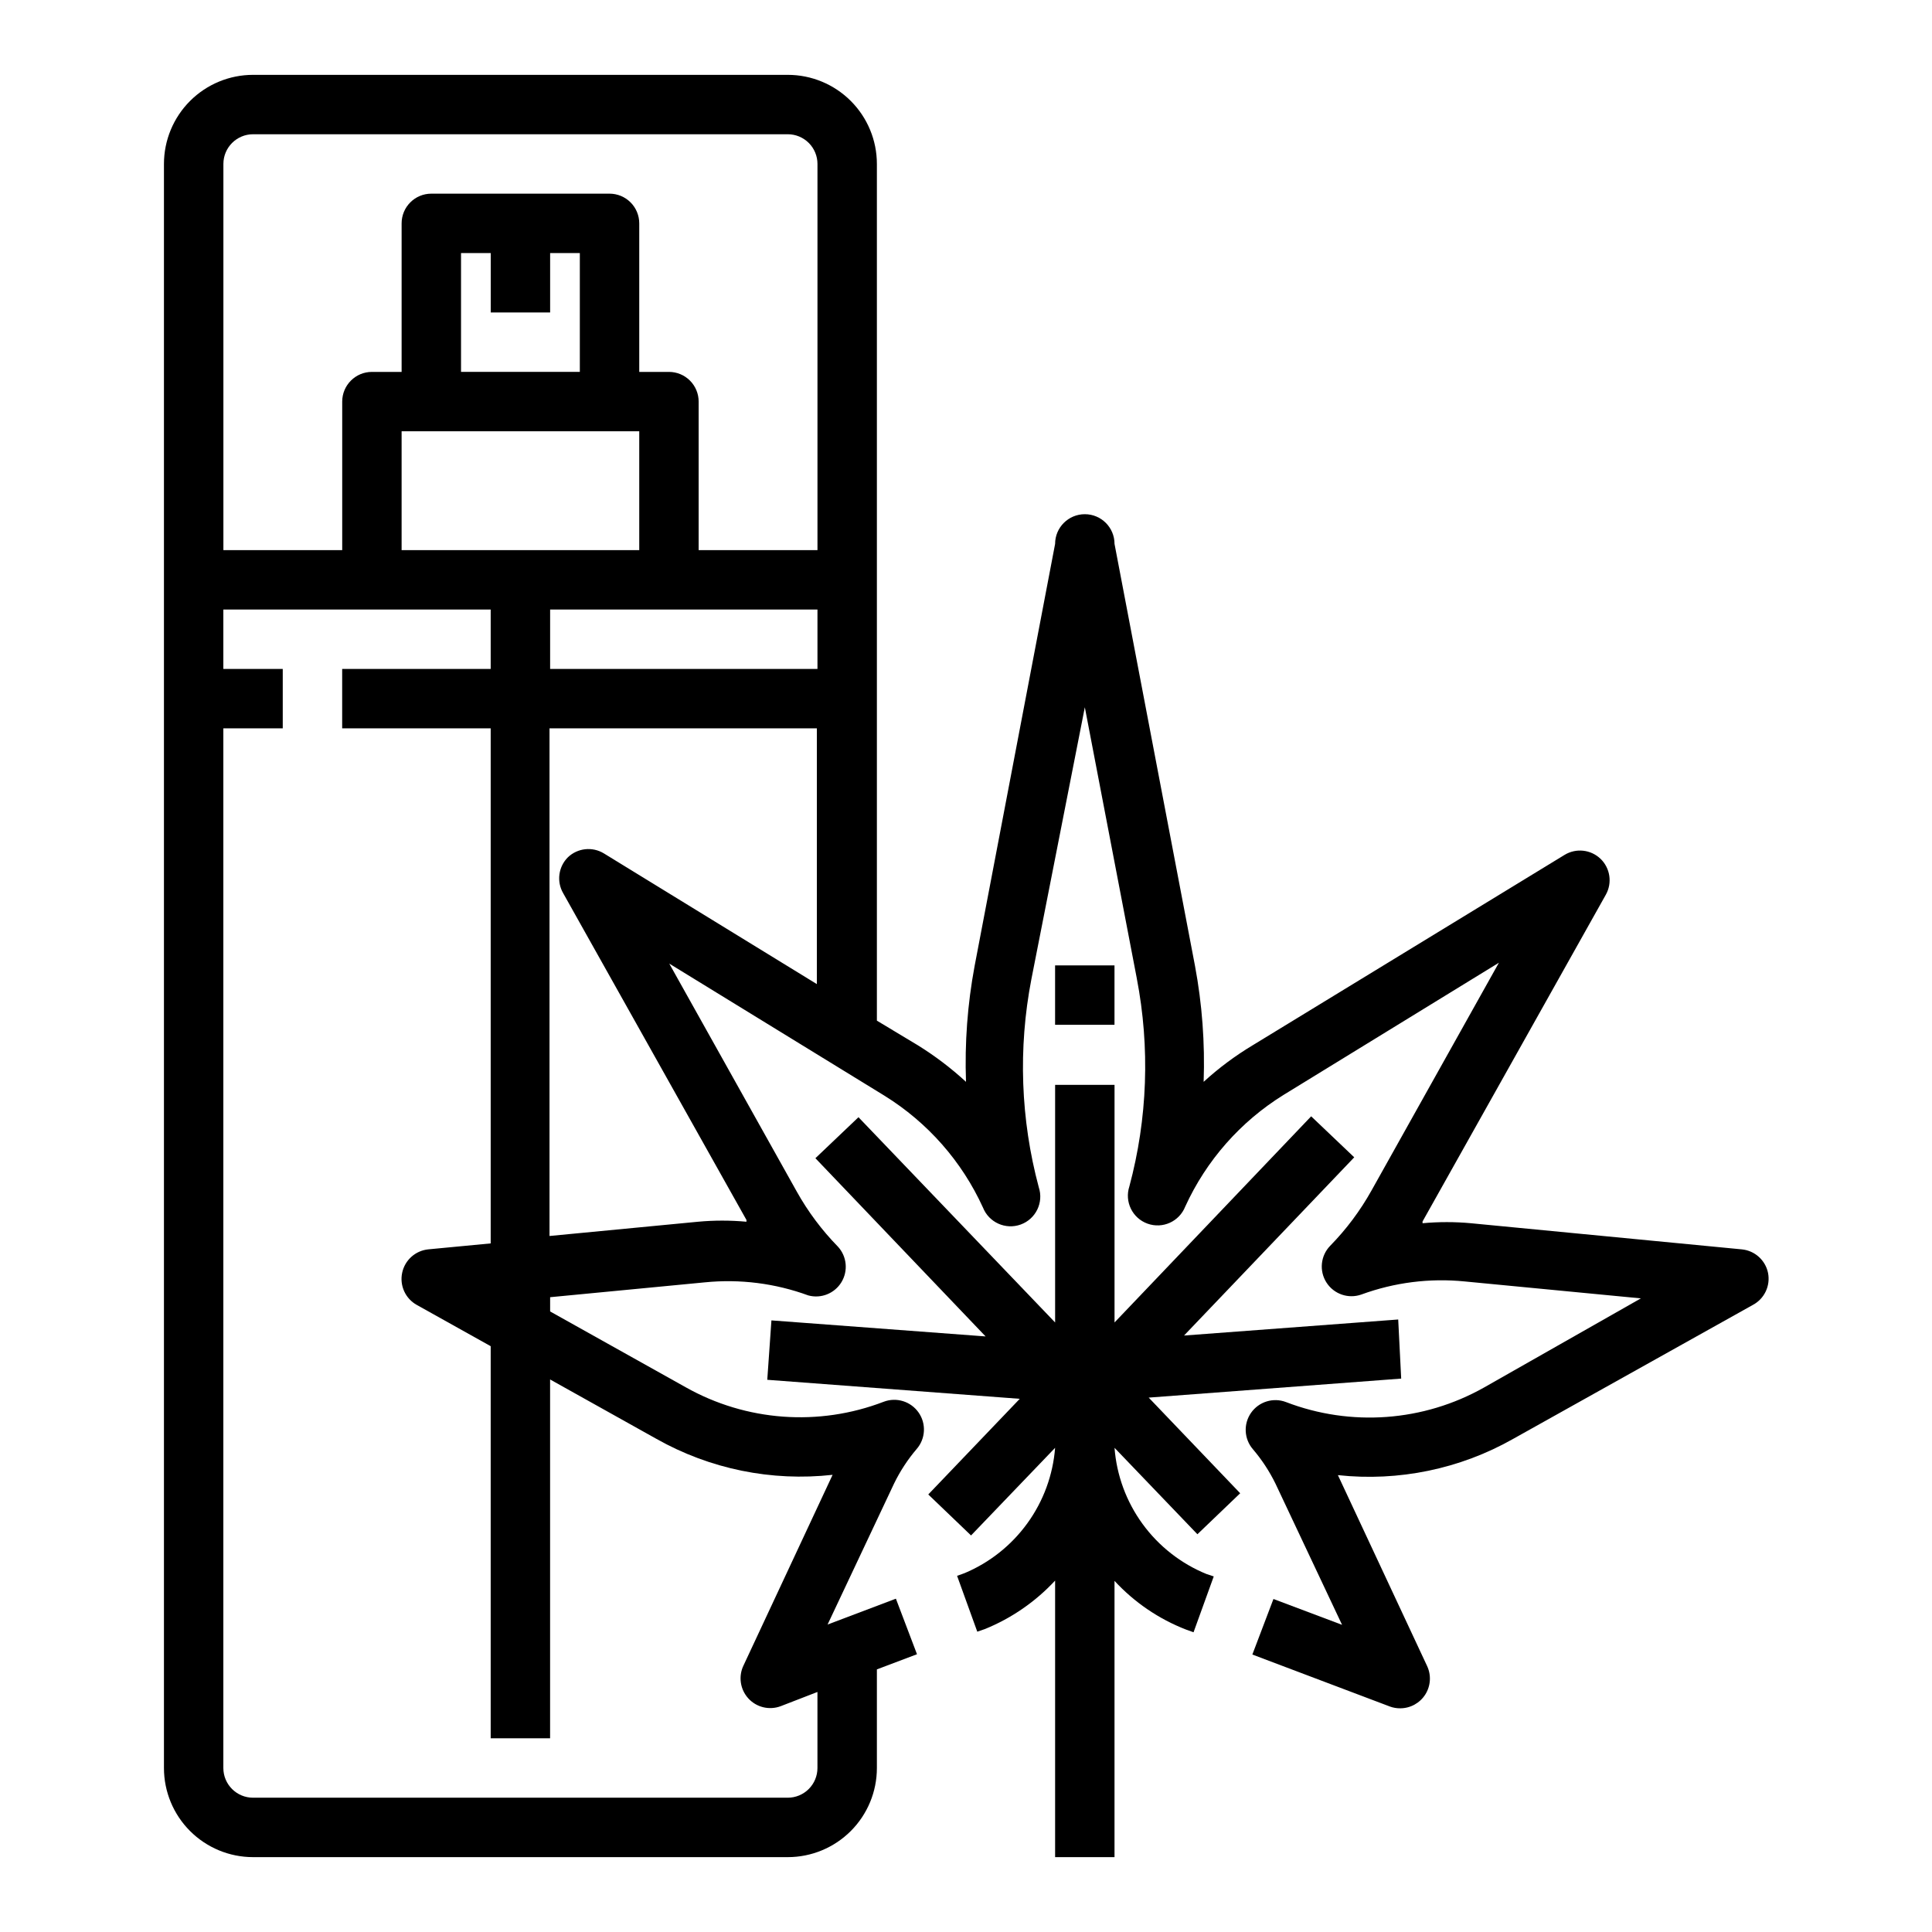
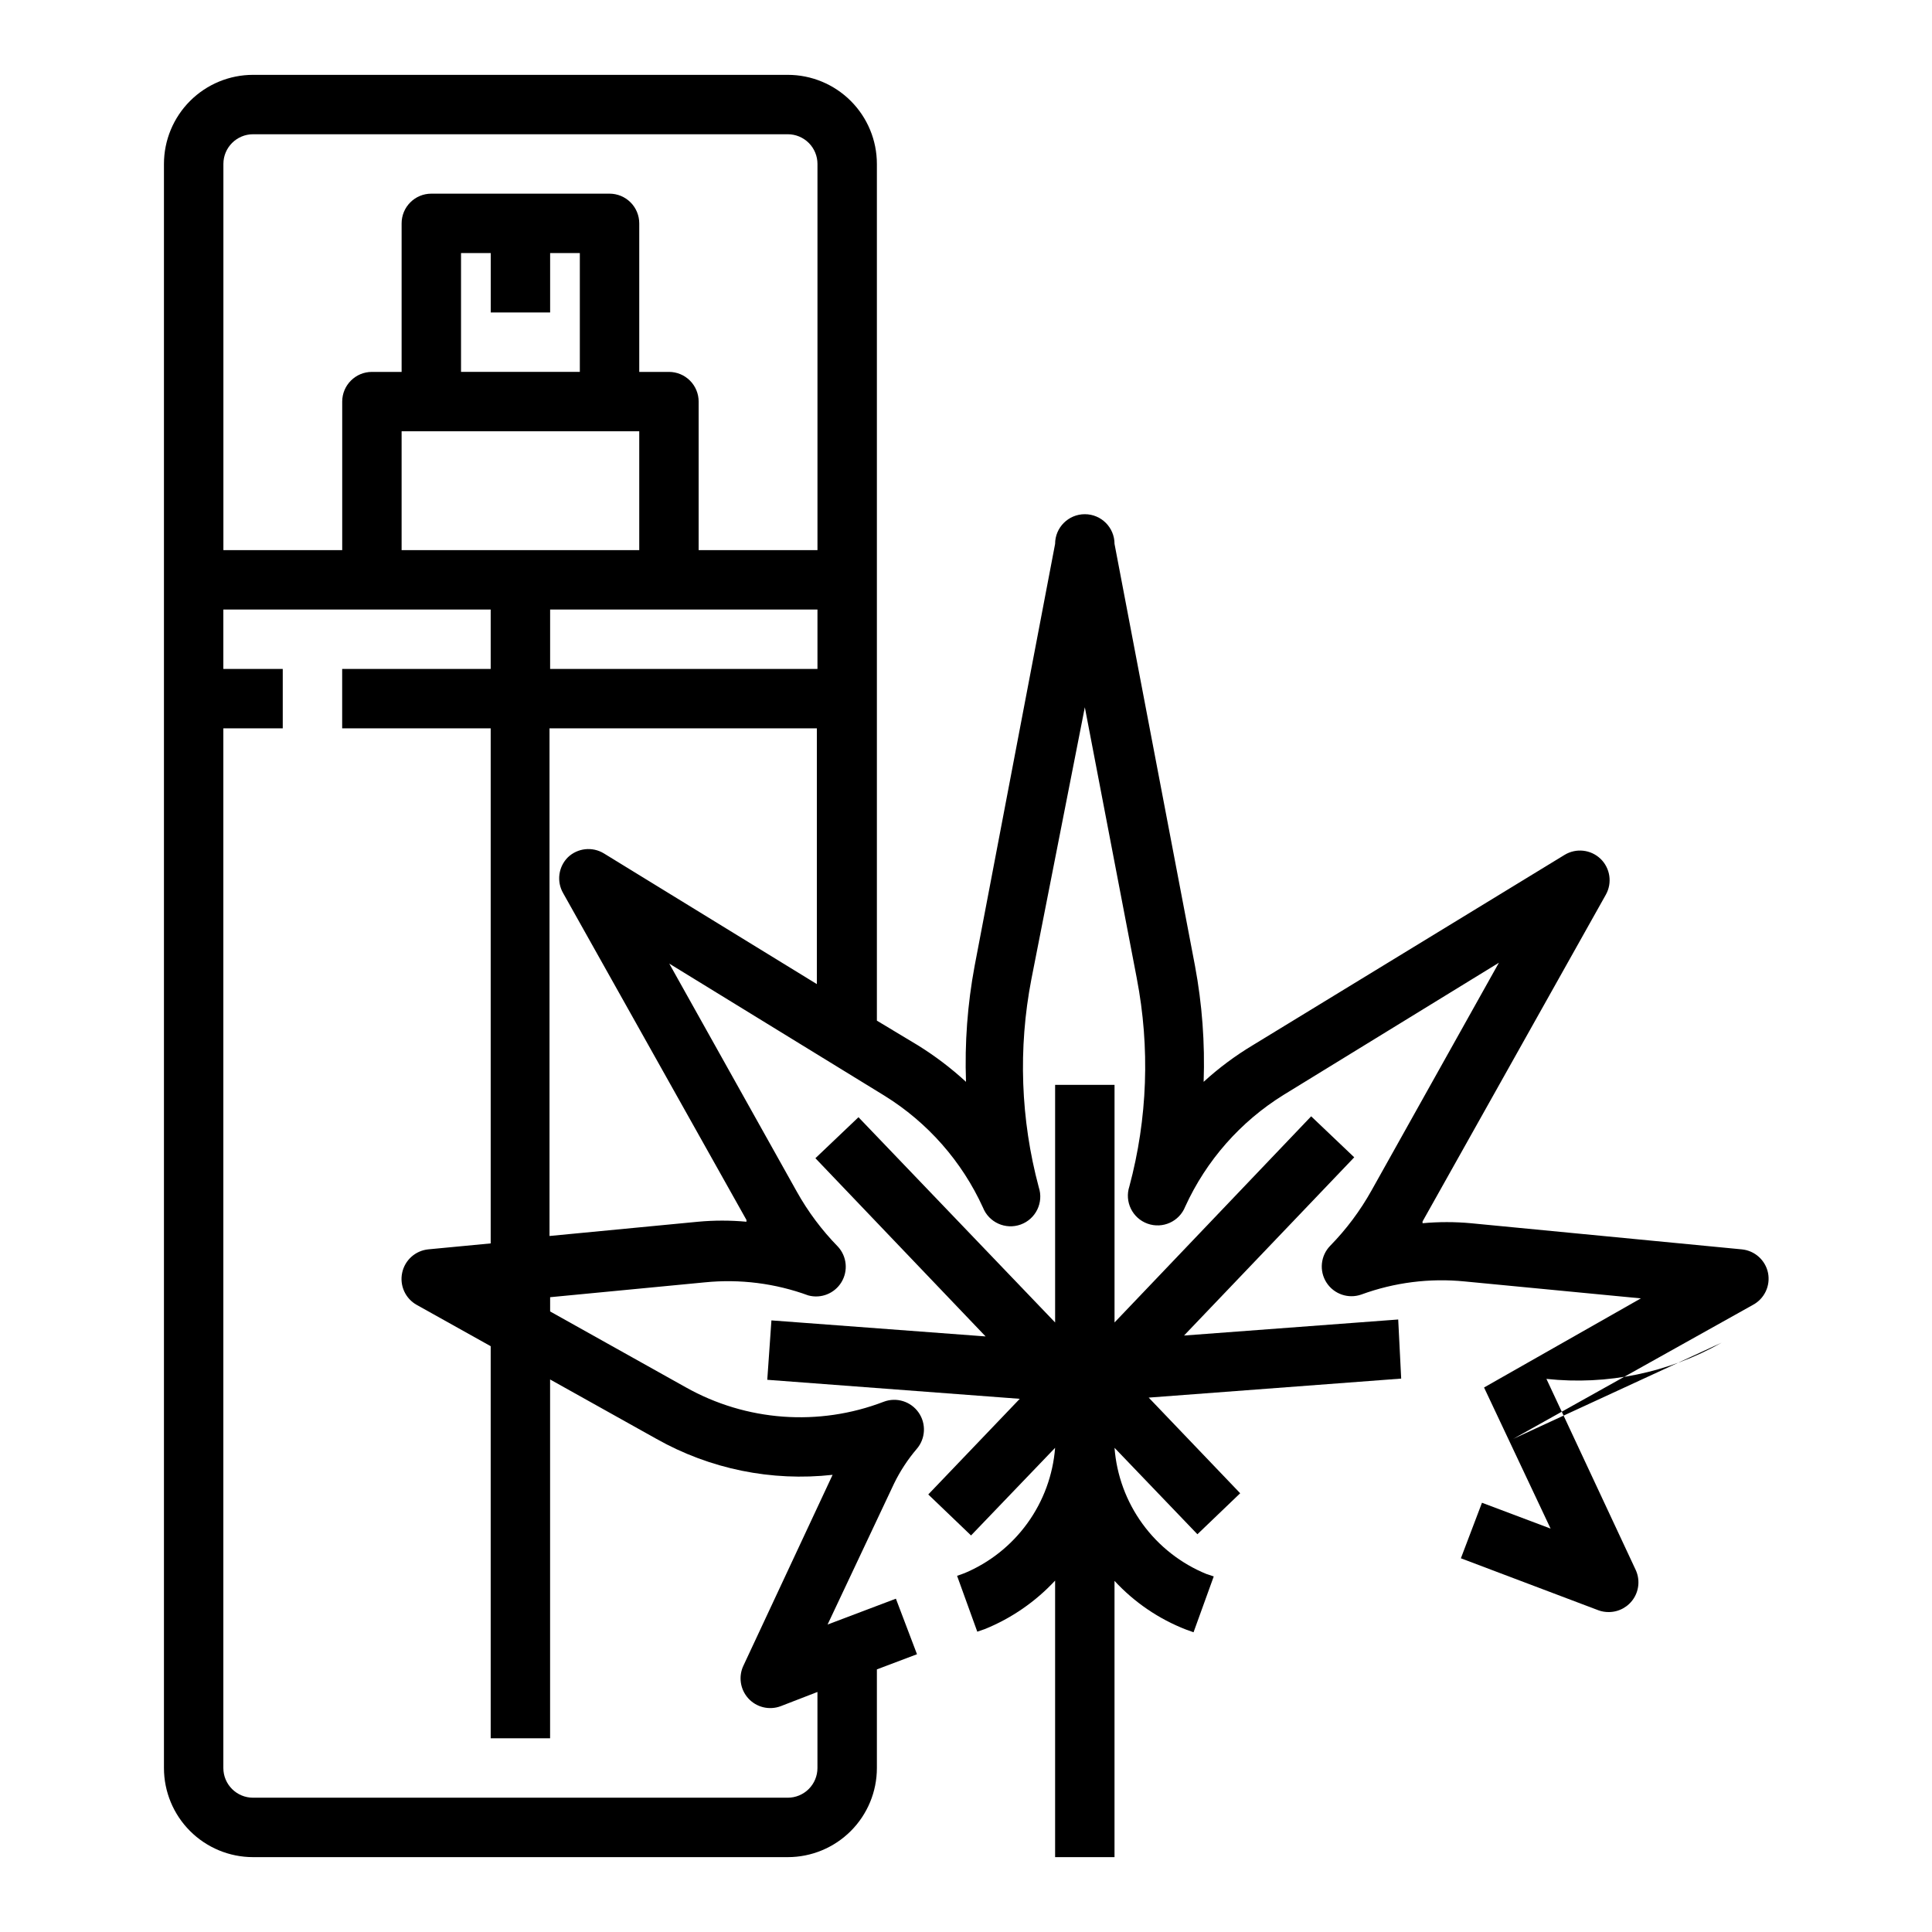
<svg xmlns="http://www.w3.org/2000/svg" fill="#000000" width="800px" height="800px" version="1.1" viewBox="144 144 512 512">
  <g>
-     <path d="m545 525.32 63.527-35.504c3.07-1.633 4.703-5.09 4.016-8.5-0.703-3.363-3.508-5.879-6.926-6.219l-71.793-6.926c-4.269-0.395-8.566-0.395-12.832 0v-0.473l48.57-86.594c1.75-3.129 1.168-7.043-1.418-9.523-2.578-2.457-6.484-2.879-9.523-1.023l-82.656 50.457c-4.644 2.789-8.996 6.031-12.988 9.684 0.367-10.285-0.398-20.582-2.285-30.699l-21.332-111.86c0-4.348-3.523-7.871-7.871-7.871-4.348 0-7.875 3.523-7.875 7.871l-21.332 111.86c-1.887 10.117-2.652 20.414-2.281 30.699-3.938-3.621-8.207-6.863-12.754-9.684l-10.863-6.531v-227.03c0-6.262-2.488-12.27-6.918-16.699-4.43-4.43-10.434-6.918-16.699-6.918h-141.7c-6.266 0-12.27 2.488-16.699 6.918-4.43 4.43-6.918 10.438-6.918 16.699v425.09c0 6.262 2.488 12.27 6.918 16.699 4.43 4.43 10.434 6.918 16.699 6.918h141.7c6.266 0 12.27-2.488 16.699-6.918 4.43-4.43 6.918-10.438 6.918-16.699v-26.137l10.629-4.016-5.59-14.719-18.105 6.848 17.633-37.391c1.602-3.281 3.613-6.352 5.981-9.133 2.363-2.723 2.57-6.703 0.508-9.66-2.066-2.957-5.871-4.133-9.246-2.856-17.199 6.609-36.453 5.195-52.504-3.856l-35.898-20.074v-3.777l41.012-3.938h0.004c9.273-0.93 18.641 0.254 27.395 3.465 3.379 0.918 6.961-0.508 8.785-3.5 1.82-2.992 1.449-6.828-0.914-9.41-4.281-4.375-7.961-9.301-10.941-14.645l-33.77-60.379 57.07 35.031c11.414 7.082 20.48 17.379 26.055 29.602 1.562 3.961 5.996 5.965 10.004 4.516 4.004-1.449 6.133-5.824 4.797-9.871-4.82-17.98-5.496-36.824-1.969-55.105l14.172-72.105 13.777 71.871h-0.004c3.527 18.281 2.856 37.121-1.969 55.105-1.332 4.047 0.793 8.418 4.801 9.867 4.004 1.449 8.438-0.551 10-4.516 5.578-12.219 14.641-22.52 26.059-29.598l57.07-35.031-33.77 60.379c-2.984 5.344-6.664 10.27-10.945 14.641-2.547 2.621-2.957 6.652-0.984 9.734 1.973 3.078 5.805 4.394 9.25 3.176 8.754-3.207 18.121-4.391 27.395-3.465l46.68 4.488-41.562 23.617c-16.051 9.051-35.305 10.465-52.504 3.856-3.371-1.277-7.18-0.098-9.246 2.856-2.062 2.957-1.855 6.938 0.508 9.664 2.367 2.781 4.379 5.848 5.981 9.129l17.633 37.391-18.184-6.848-5.59 14.719 36.449 13.777v0.004c0.883 0.32 1.816 0.48 2.754 0.469 2.699-0.008 5.203-1.395 6.641-3.676 1.438-2.285 1.605-5.144 0.445-7.578l-23.617-50.539c16.105 1.738 32.352-1.621 46.445-9.605zm-255.21-298.51v-15.742h7.871v31.488h-31.484v-31.488h7.871v15.742zm23.617 31.488v31.488h-62.977v-31.488zm47.23 47.23v15.742l-70.848 0.004v-15.742zm-149.57-125.95h141.7c2.09 0 4.09 0.828 5.566 2.305 1.477 1.477 2.305 3.481 2.305 5.566v102.34h-31.488v-39.359c0-2.086-0.828-4.09-2.305-5.566-1.477-1.477-3.477-2.305-5.566-2.305h-7.871v-39.359c0-2.09-0.828-4.09-2.305-5.566-1.477-1.477-3.481-2.309-5.566-2.309h-47.234c-4.348 0-7.871 3.527-7.871 7.875v39.359h-7.871c-4.348 0-7.871 3.523-7.871 7.871v39.359h-31.488v-102.34c0-4.348 3.523-7.871 7.871-7.871zm106.9 345.74c14.176 7.996 30.508 11.328 46.68 9.527l-23.617 50.539v-0.004c-1.387 2.894-0.879 6.344 1.285 8.715 2.16 2.371 5.547 3.191 8.559 2.07l9.758-3.777v20.152c0 2.09-0.828 4.09-2.305 5.566-1.477 1.477-3.477 2.305-5.566 2.305h-141.7c-4.348 0-7.871-3.523-7.871-7.871v-275.52h15.742v-15.742l-15.742-0.004v-15.742h70.848v15.742h-39.359v15.742h39.359v136.5l-16.531 1.574c-3.418 0.34-6.223 2.856-6.93 6.219-0.715 3.371 0.852 6.82 3.859 8.5l19.602 10.945v103.91h15.742v-95.094zm-24.719-144.61 48.57 86.594v0.473c-4.269-0.395-8.562-0.395-12.832 0l-39.359 3.777v-134.53h70.848v67.777l-56.441-34.637c-3.043-1.852-6.949-1.434-9.527 1.023-2.531 2.519-3.051 6.434-1.258 9.523z" />
+     <path d="m545 525.32 63.527-35.504c3.07-1.633 4.703-5.09 4.016-8.5-0.703-3.363-3.508-5.879-6.926-6.219l-71.793-6.926c-4.269-0.395-8.566-0.395-12.832 0v-0.473l48.57-86.594c1.75-3.129 1.168-7.043-1.418-9.523-2.578-2.457-6.484-2.879-9.523-1.023l-82.656 50.457c-4.644 2.789-8.996 6.031-12.988 9.684 0.367-10.285-0.398-20.582-2.285-30.699l-21.332-111.86c0-4.348-3.523-7.871-7.871-7.871-4.348 0-7.875 3.523-7.875 7.871l-21.332 111.86c-1.887 10.117-2.652 20.414-2.281 30.699-3.938-3.621-8.207-6.863-12.754-9.684l-10.863-6.531v-227.03c0-6.262-2.488-12.27-6.918-16.699-4.43-4.43-10.434-6.918-16.699-6.918h-141.7c-6.266 0-12.27 2.488-16.699 6.918-4.43 4.43-6.918 10.438-6.918 16.699v425.09c0 6.262 2.488 12.27 6.918 16.699 4.43 4.43 10.434 6.918 16.699 6.918h141.7c6.266 0 12.27-2.488 16.699-6.918 4.43-4.43 6.918-10.438 6.918-16.699v-26.137l10.629-4.016-5.59-14.719-18.105 6.848 17.633-37.391c1.602-3.281 3.613-6.352 5.981-9.133 2.363-2.723 2.57-6.703 0.508-9.66-2.066-2.957-5.871-4.133-9.246-2.856-17.199 6.609-36.453 5.195-52.504-3.856l-35.898-20.074v-3.777l41.012-3.938h0.004c9.273-0.93 18.641 0.254 27.395 3.465 3.379 0.918 6.961-0.508 8.785-3.5 1.82-2.992 1.449-6.828-0.914-9.41-4.281-4.375-7.961-9.301-10.941-14.645l-33.77-60.379 57.07 35.031c11.414 7.082 20.48 17.379 26.055 29.602 1.562 3.961 5.996 5.965 10.004 4.516 4.004-1.449 6.133-5.824 4.797-9.871-4.82-17.98-5.496-36.824-1.969-55.105l14.172-72.105 13.777 71.871h-0.004c3.527 18.281 2.856 37.121-1.969 55.105-1.332 4.047 0.793 8.418 4.801 9.867 4.004 1.449 8.438-0.551 10-4.516 5.578-12.219 14.641-22.52 26.059-29.598l57.07-35.031-33.77 60.379c-2.984 5.344-6.664 10.27-10.945 14.641-2.547 2.621-2.957 6.652-0.984 9.734 1.973 3.078 5.805 4.394 9.25 3.176 8.754-3.207 18.121-4.391 27.395-3.465l46.68 4.488-41.562 23.617l17.633 37.391-18.184-6.848-5.59 14.719 36.449 13.777v0.004c0.883 0.32 1.816 0.48 2.754 0.469 2.699-0.008 5.203-1.395 6.641-3.676 1.438-2.285 1.605-5.144 0.445-7.578l-23.617-50.539c16.105 1.738 32.352-1.621 46.445-9.605zm-255.21-298.51v-15.742h7.871v31.488h-31.484v-31.488h7.871v15.742zm23.617 31.488v31.488h-62.977v-31.488zm47.23 47.23v15.742l-70.848 0.004v-15.742zm-149.57-125.95h141.7c2.09 0 4.09 0.828 5.566 2.305 1.477 1.477 2.305 3.481 2.305 5.566v102.34h-31.488v-39.359c0-2.086-0.828-4.09-2.305-5.566-1.477-1.477-3.477-2.305-5.566-2.305h-7.871v-39.359c0-2.09-0.828-4.09-2.305-5.566-1.477-1.477-3.481-2.309-5.566-2.309h-47.234c-4.348 0-7.871 3.527-7.871 7.875v39.359h-7.871c-4.348 0-7.871 3.523-7.871 7.871v39.359h-31.488v-102.34c0-4.348 3.523-7.871 7.871-7.871zm106.9 345.74c14.176 7.996 30.508 11.328 46.68 9.527l-23.617 50.539v-0.004c-1.387 2.894-0.879 6.344 1.285 8.715 2.16 2.371 5.547 3.191 8.559 2.07l9.758-3.777v20.152c0 2.09-0.828 4.09-2.305 5.566-1.477 1.477-3.477 2.305-5.566 2.305h-141.7c-4.348 0-7.871-3.523-7.871-7.871v-275.52h15.742v-15.742l-15.742-0.004v-15.742h70.848v15.742h-39.359v15.742h39.359v136.5l-16.531 1.574c-3.418 0.34-6.223 2.856-6.93 6.219-0.715 3.371 0.852 6.82 3.859 8.5l19.602 10.945v103.91h15.742v-95.094zm-24.719-144.61 48.57 86.594v0.473c-4.269-0.395-8.562-0.395-12.832 0l-39.359 3.777v-134.53h70.848v67.777l-56.441-34.637c-3.043-1.852-6.949-1.434-9.527 1.023-2.531 2.519-3.051 6.434-1.258 9.523z" />
    <path d="m514.54 493.68-56.758 4.25 45.105-47.23-11.414-10.863-52.109 54.629v-62.973h-15.746v62.977l-52.113-54.395-11.414 10.863 45.105 47.23-56.758-4.25-1.102 15.742 66.914 5.039-24.246 25.348 11.336 10.863 22.277-23.223c-0.562 7.207-3.102 14.121-7.34 19.98-4.234 5.859-10 10.441-16.668 13.238l-1.969 0.707 5.352 14.801 2.047-0.707c7.055-2.875 13.395-7.254 18.578-12.832v73.289h15.742v-73.211h0.004c5.258 5.691 11.746 10.109 18.973 12.91l1.969 0.707 5.352-14.801-1.891-0.629v0.004c-6.773-2.762-12.645-7.352-16.957-13.262-4.309-5.91-6.891-12.902-7.445-20.195l21.965 22.906 11.336-10.863-24.246-25.348 66.914-5.039z" />
-     <path d="m423.61 399.84h15.742v15.742h-15.742z" />
  </g>
</svg>